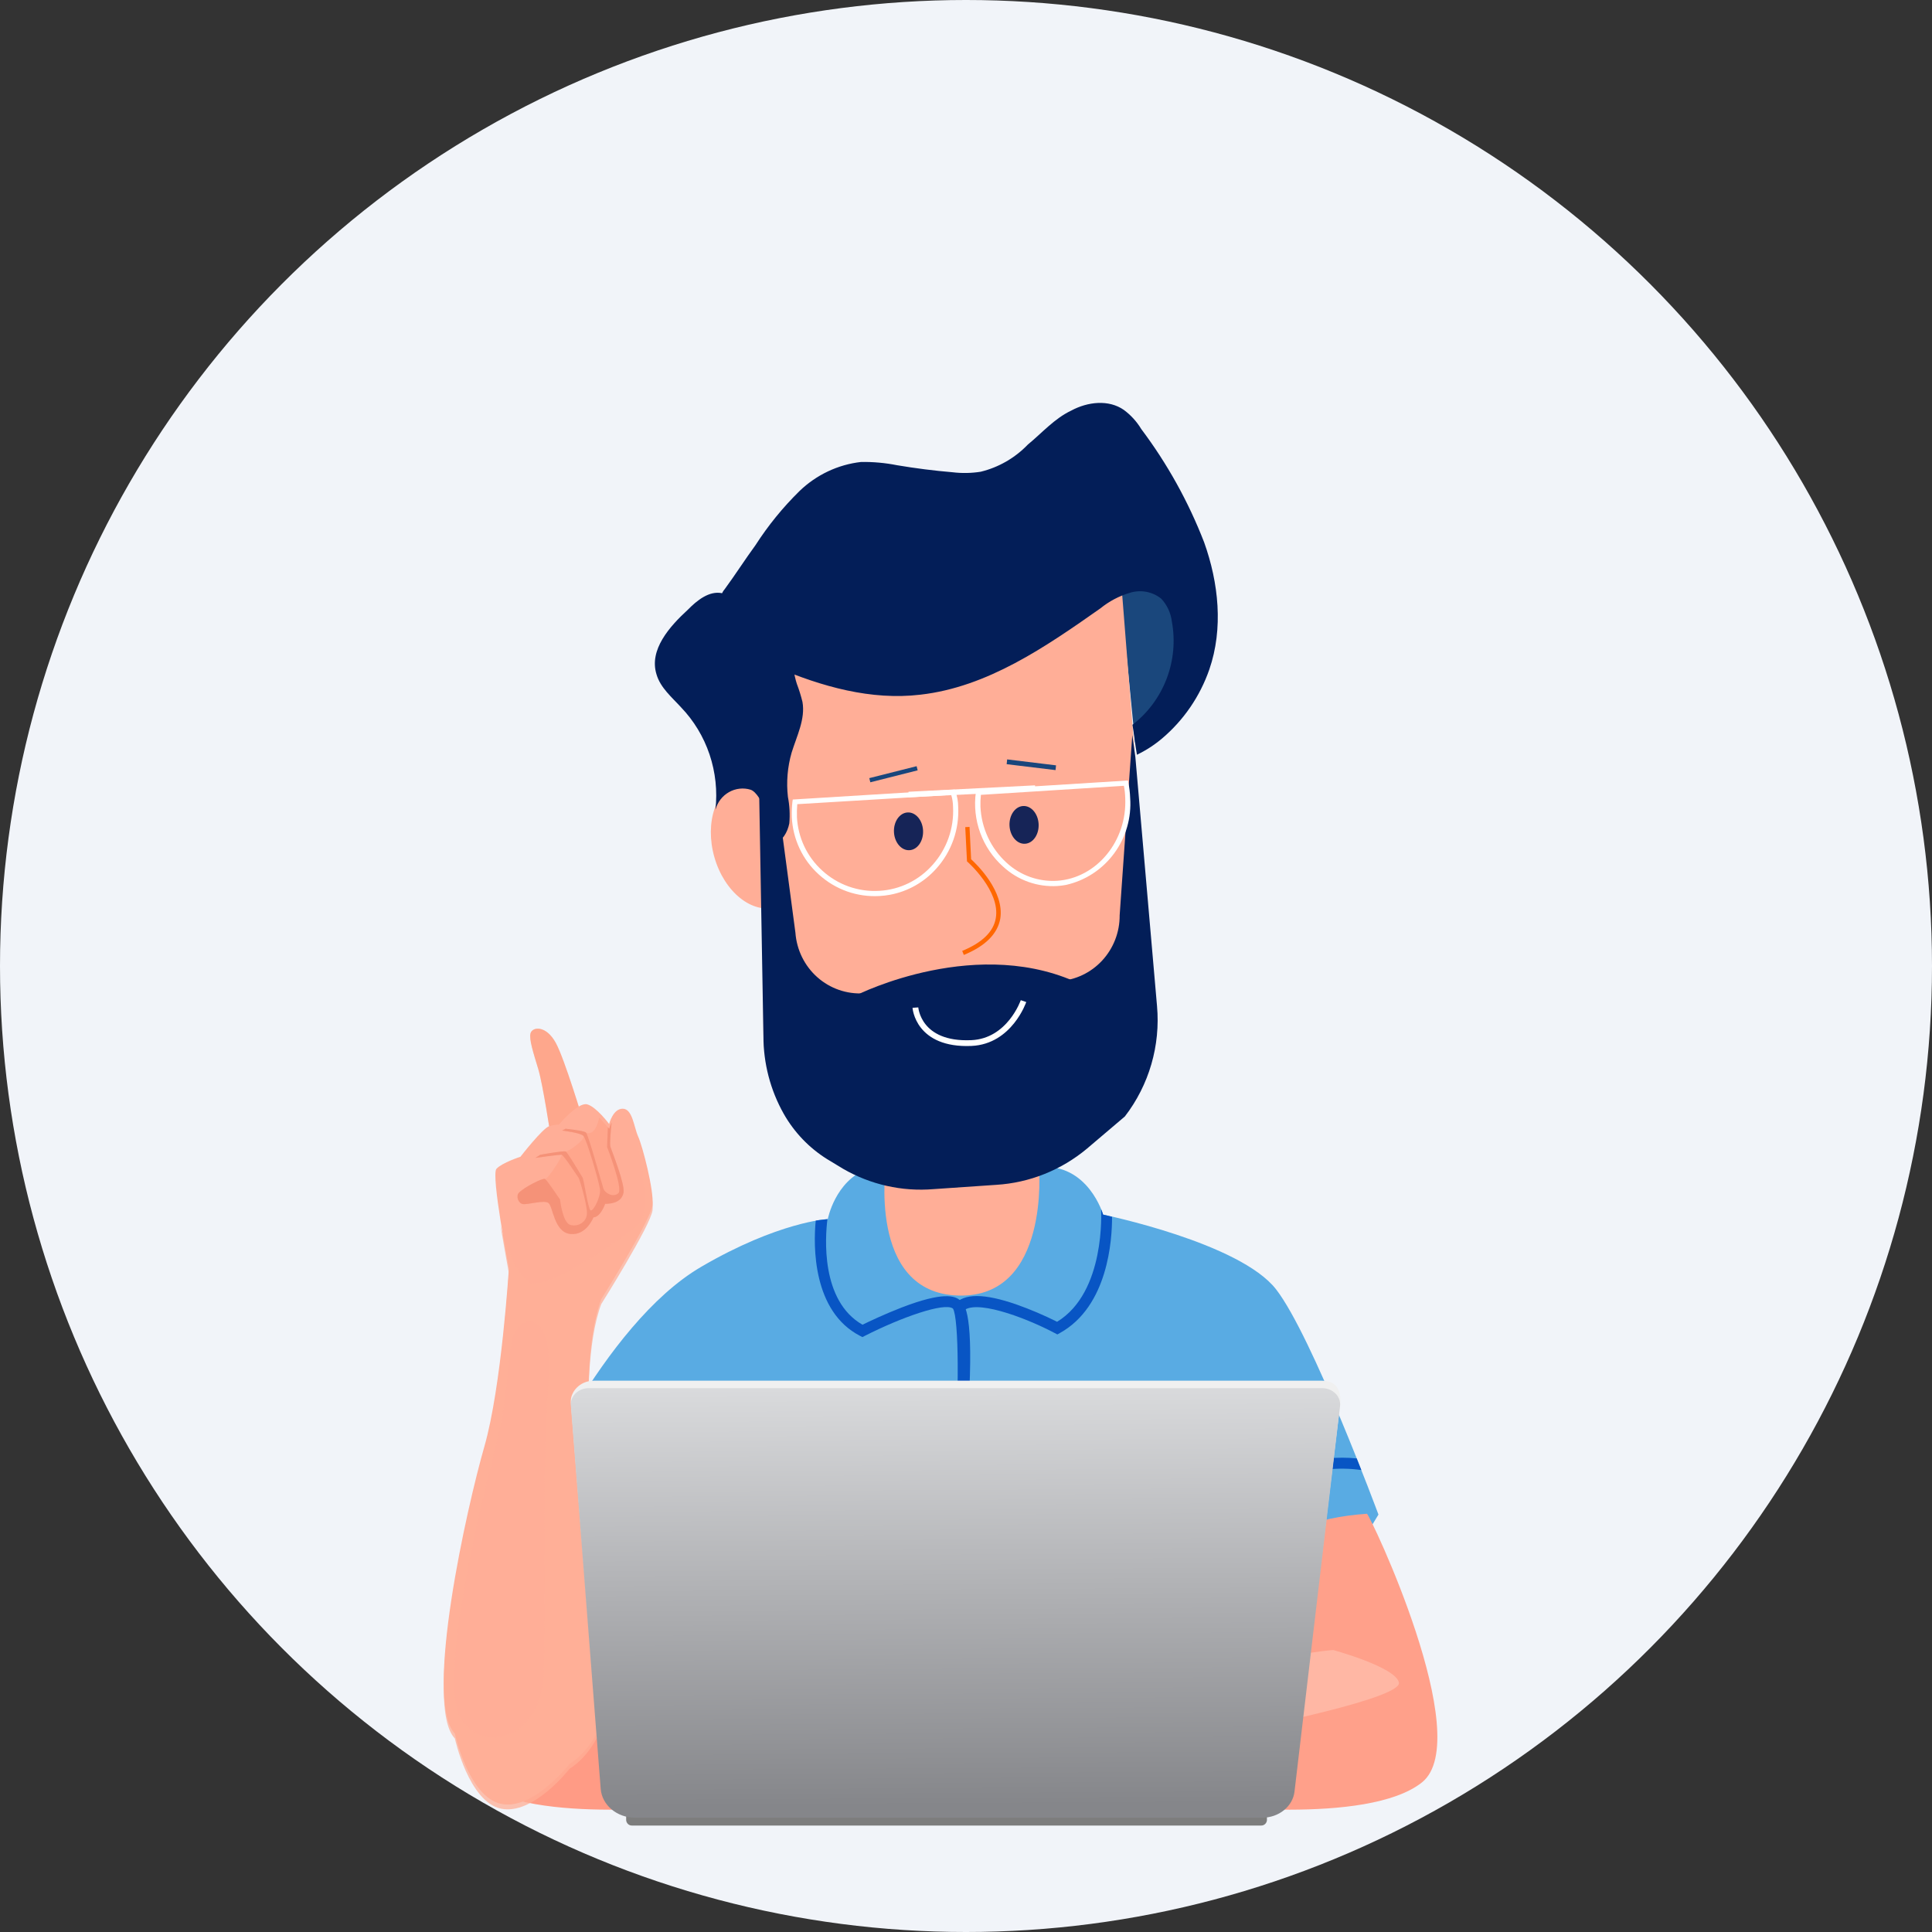
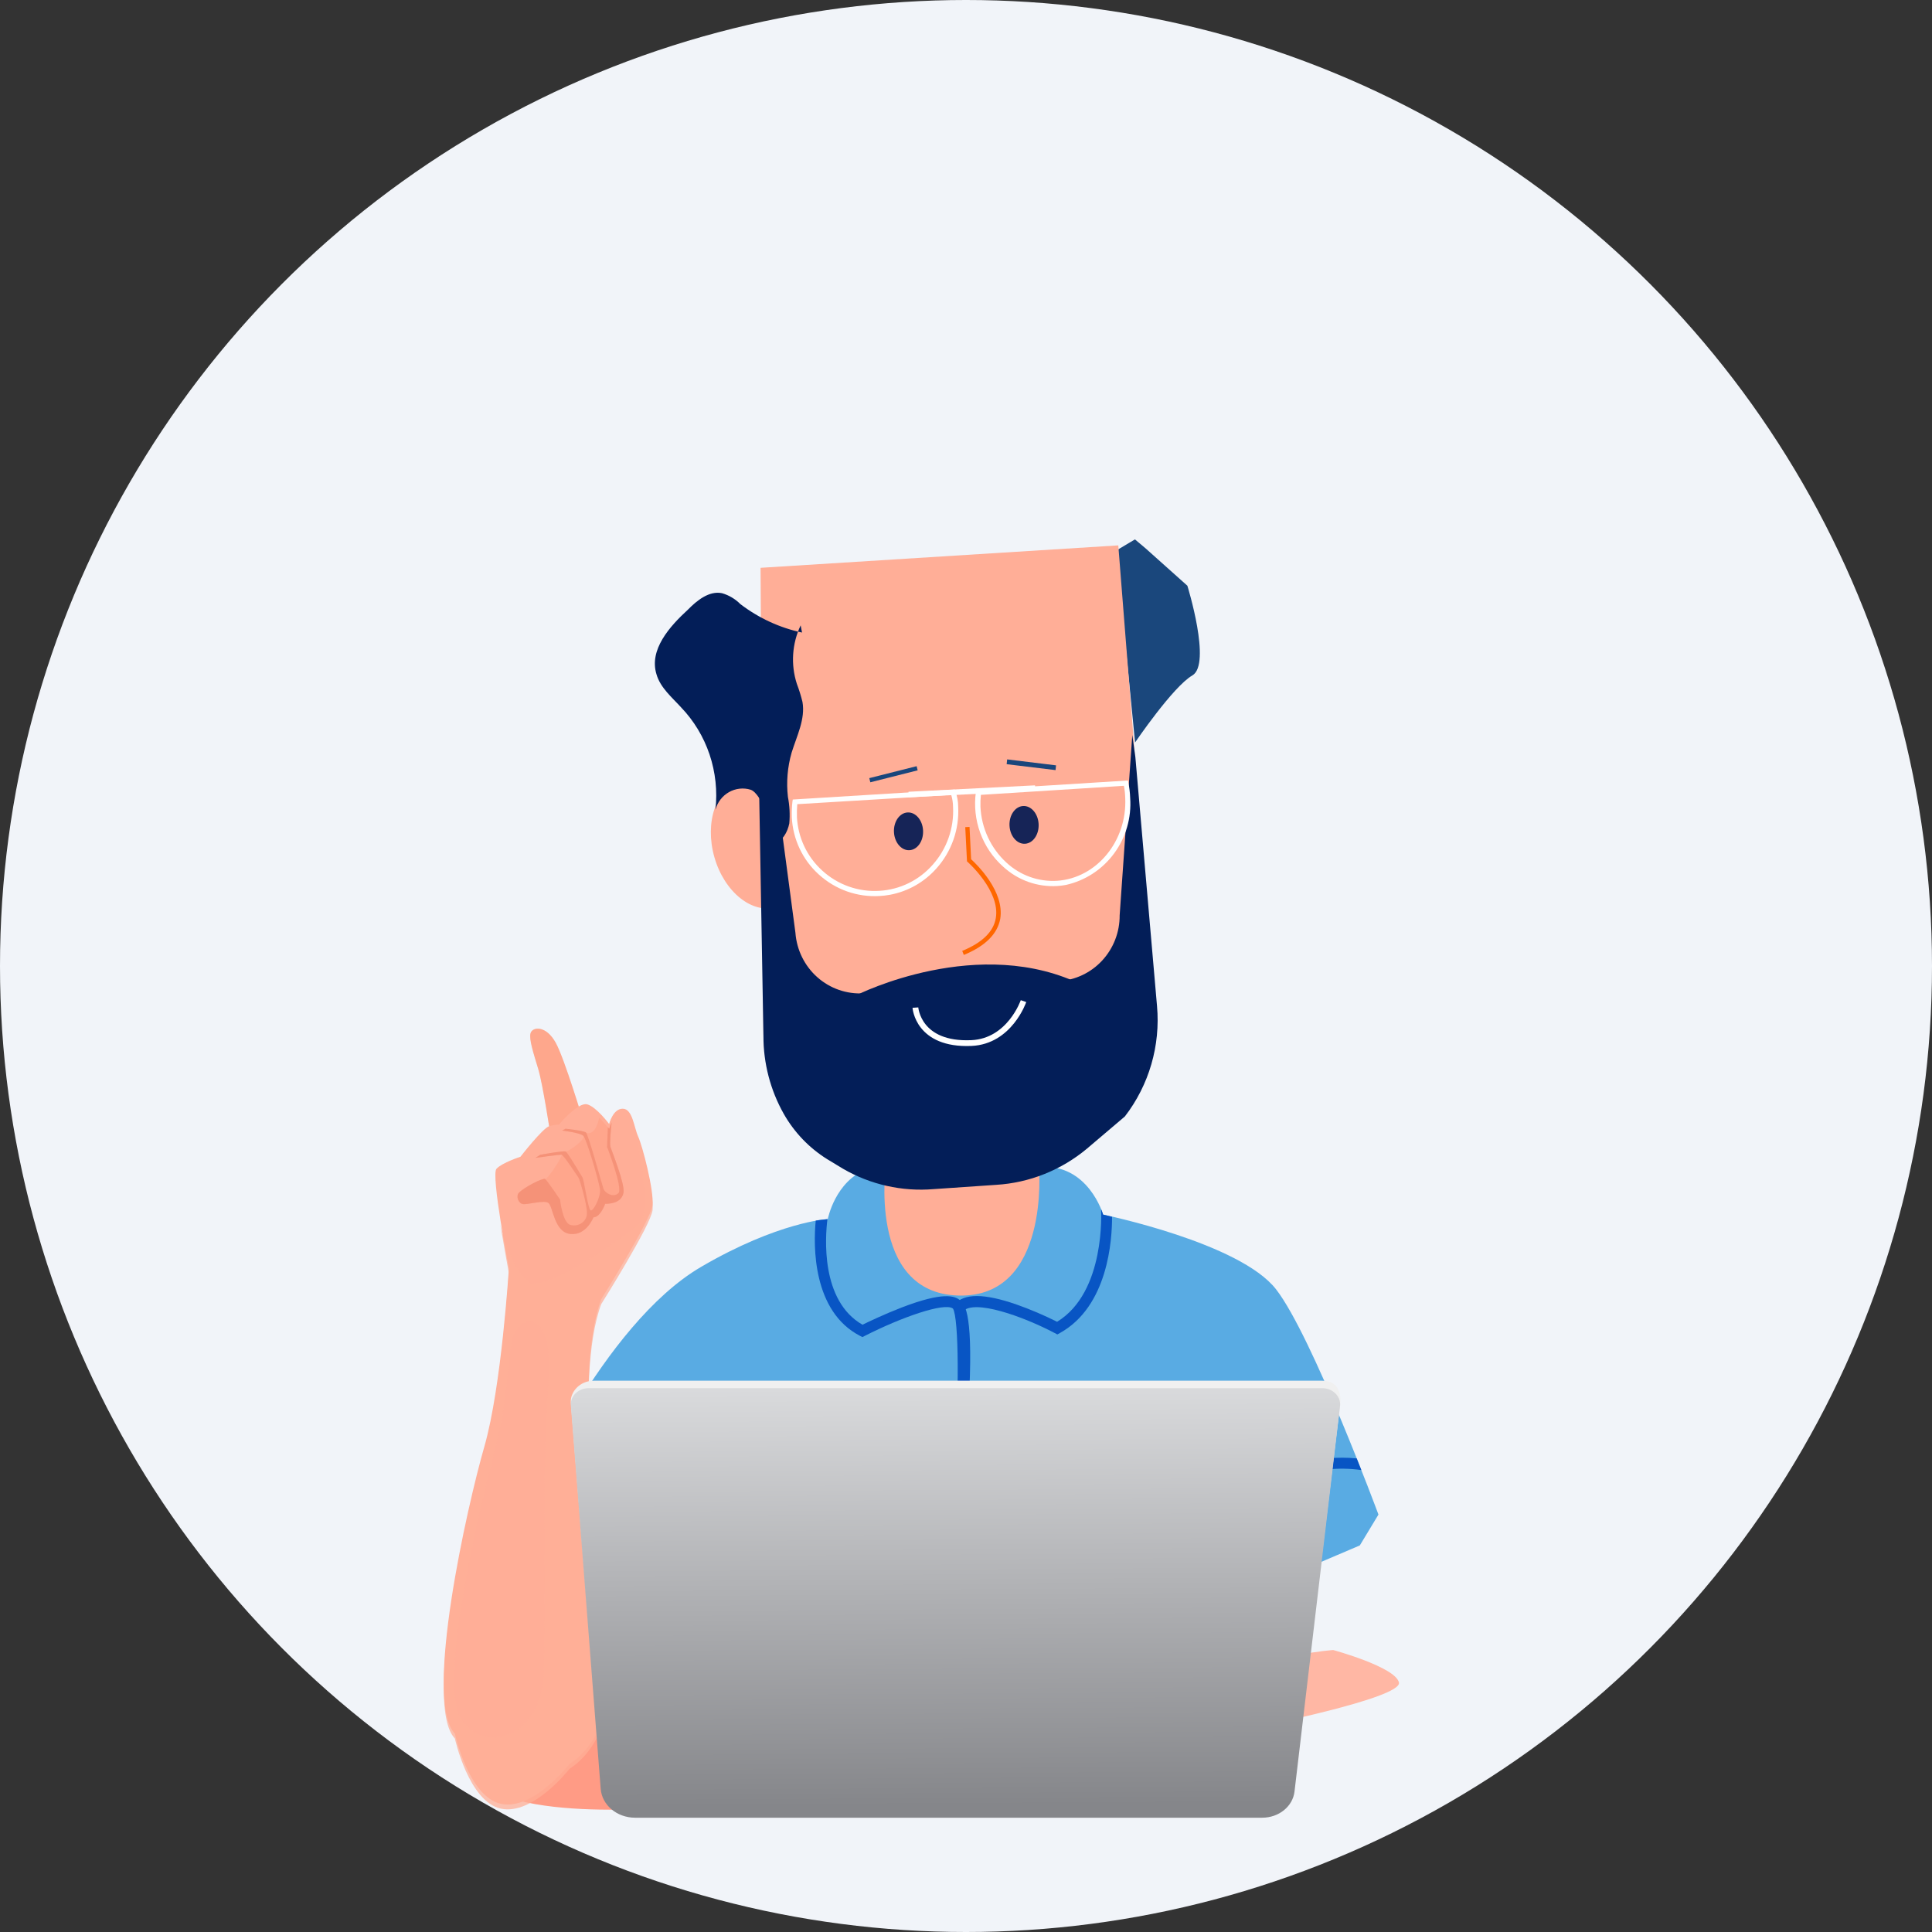
<svg xmlns="http://www.w3.org/2000/svg" width="150" height="150" viewBox="0 0 150 150" fill="none">
  <rect x="0" y="0" width="150" height="150" fill="#333333" stroke="none" />
  <circle cx="75" cy="75" r="75" fill="#F1F4F9" />
  <path d="M79.812 82.677V82.69C79.813 82.685 79.813 82.681 79.812 82.677Z" fill="#7C302A" />
  <path d="M80.027 82.896V82.909C80.028 82.905 80.028 82.9 80.027 82.896Z" fill="#7C302A" />
  <path d="M82.335 94.35C81.908 94.276 81.518 94.056 81.23 93.725C80.942 93.395 80.772 92.974 80.75 92.532L80.415 85.549C80.334 83.09 77.724 80.838 74.352 80.827C70.979 80.816 68.612 82.569 68.692 85.033L68.204 93.204C68.183 93.571 68.047 93.921 67.815 94.203C67.584 94.484 67.27 94.682 66.919 94.767C65.14 95.188 63.401 95.771 61.724 96.51L61.044 104.951L85.473 104.597L85.696 95.137C84.621 94.827 83.496 94.563 82.335 94.35Z" fill="#FFAE97" />
  <path d="M49.4 124.86L51.859 122.993L54.474 120.265L53.927 139.854H96.167L95.961 124.087L105.575 119.987L107.023 117.59C107.023 117.59 101.89 103.738 99.078 100.108C96.267 96.479 85.647 94.303 85.647 94.303C85.647 94.303 84.488 90.271 80.666 90.611C80.666 90.611 81.552 100.785 74.41 100.587C67.268 100.389 68.802 90.235 68.802 90.235C68.802 90.235 68.787 90.192 67.346 90.743C64.825 91.708 64.271 94.645 64.271 94.645C64.271 94.645 60.432 94.853 54.438 98.357C46.721 102.868 40.822 116.553 40.822 116.553V118.476C42.459 119.467 45.789 121.368 49.4 124.86Z" fill="url(#paint0_linear_820_16251)" />
  <path d="M95.735 125.213C95.456 125.213 93.277 125.239 92.391 124.93C92.063 124.816 91.605 124.66 90.928 119.024C90.608 116.362 90.384 113.702 90.382 113.672L91.214 113.601C91.597 118.281 92.276 123.434 92.73 124.137C93.415 124.339 95.024 124.363 95.723 124.353L95.735 125.213Z" fill="#DF4B47" />
  <path d="M85.646 94.302C85.646 94.302 85.605 94.159 85.513 93.928H85.487C85.487 93.993 85.86 100.318 82.073 102.622C81.053 102.111 80.003 101.664 78.93 101.284C76.409 100.406 74.831 100.404 74.102 101.284L74.74 101.838C75.583 100.826 79.431 102.202 81.895 103.501L82.092 103.606L82.287 103.497C86.041 101.419 86.347 96.23 86.339 94.47C85.901 94.355 85.646 94.302 85.646 94.302Z" fill="#0855C4" />
  <path d="M74.546 100.959C74.139 100.605 73.226 100.276 70.013 101.511C68.672 102.029 67.435 102.621 66.965 102.851C63.697 100.984 64.071 96.018 64.242 94.654C64.159 94.68 63.789 94.69 63.333 94.765C63.138 96.733 63.09 101.812 66.769 103.714L66.957 103.811L67.146 103.715C69.94 102.293 73.333 101.088 73.988 101.599C74.44 102.305 74.504 108.362 74.032 113.84L74.867 113.914C74.867 113.884 75.123 110.927 75.262 107.899C75.553 101.593 74.8 101.181 74.546 100.959Z" fill="#0855C4" />
  <path d="M105.694 114.135C105.579 113.845 105.459 113.544 105.335 113.23C102.365 112.937 99.068 113.821 95.735 115.811C94.069 116.798 92.518 117.976 91.113 119.322L91.703 119.93C91.778 119.862 98.562 113.109 105.694 114.135Z" fill="#0855C4" />
  <path d="M55.778 119.788L56.368 119.179C54.965 117.834 53.416 116.656 51.752 115.668C48.556 113.76 45.394 112.871 42.521 113.054C42.359 113.37 42.204 113.67 42.058 113.953C49.092 113.135 55.711 119.72 55.778 119.788Z" fill="#0855C4" />
  <path d="M41.355 117.528C41.158 117.514 32.852 135.022 37.087 138.39C41.323 141.758 54.431 140.089 54.431 140.089C54.431 140.089 47.147 130.556 47.147 131.003L51.318 122.614C51.318 122.614 49.697 118.1 41.355 117.528Z" fill="url(#paint1_linear_820_16251)" />
  <path d="M42.732 88.066C42.732 88.066 42.151 84.203 41.789 82.999C41.427 81.796 41.058 80.677 41.191 80.22C41.337 79.718 42.386 79.576 43.15 80.966C43.831 82.205 45.259 86.965 45.259 86.965L42.732 88.066Z" fill="#FEA88F" />
  <path opacity="0.26" d="M42.732 88.066C42.732 88.066 42.151 84.203 41.789 82.999C41.427 81.796 41.058 80.677 41.191 80.22C41.337 79.718 42.386 79.576 43.15 80.966C43.831 82.205 45.259 86.965 45.259 86.965L42.732 88.066Z" fill="#FFA186" />
  <path d="M50.662 93.566C50.78 92.414 49.882 88.974 49.549 88.246C49.217 87.518 49.118 86.093 48.354 86.08C47.59 86.067 47.293 87.266 47.293 87.266C47.293 87.266 46.297 85.927 45.583 85.74C44.869 85.554 43.392 87.317 43.392 87.317C43.139 87.319 42.887 87.36 42.645 87.437C42.146 87.573 40.406 89.81 40.406 89.81C40.406 89.81 38.991 90.267 38.547 90.742C38.103 91.218 39.51 98.461 39.51 98.461C39.51 98.461 38.938 107.685 37.604 112.316C36.27 116.948 32.861 132.04 35.316 134.601C35.316 134.601 36.384 139.504 38.892 140.049C41.4 140.594 44.229 136.943 44.229 136.943C44.229 136.943 48.236 134.764 47.278 127.627C46.32 120.489 44.545 106.596 46.679 100.876C46.678 100.87 50.545 94.713 50.662 93.566Z" fill="#FFAE97" />
  <path opacity="0.5" d="M48.409 92.59C48.527 91.929 47.496 89.353 47.397 89.048C47.32 88.807 47.431 87.664 47.485 87.149C47.407 87.306 47.344 87.471 47.298 87.641C47.298 87.641 47.26 87.591 47.195 87.51L47.132 89.048C47.132 89.048 48.393 92.284 48.011 92.641C47.629 92.997 46.982 92.657 46.849 92.28C46.716 91.902 45.687 88.077 45.487 87.924C45.288 87.771 43.91 87.636 43.91 87.636L43.645 87.772C43.645 87.772 45.04 87.942 45.288 88.179C45.537 88.416 46.516 91.772 46.585 92.348C46.653 92.924 46.053 94.077 45.854 93.975C45.655 93.873 45.339 91.585 45.224 91.416C45.108 91.246 44.078 89.466 43.912 89.399C43.745 89.332 41.953 89.653 41.953 89.653L41.571 89.894C41.571 89.894 43.43 89.64 43.596 89.653C43.762 89.666 44.857 91.364 44.924 91.449C44.991 91.535 45.571 93.449 45.571 94.178C45.571 94.907 44.84 95.279 44.259 95.094C43.678 94.909 43.479 93.128 43.479 93.128C43.479 93.128 42.483 91.637 42.317 91.535C42.151 91.433 40.667 92.191 40.276 92.618C40.058 92.858 40.226 93.414 40.592 93.482C40.957 93.549 42.235 93.142 42.583 93.397C42.932 93.653 43.015 95.668 44.277 95.804C45.539 95.94 46.07 94.516 46.07 94.516C46.633 94.5 46.983 93.466 46.983 93.466C47.676 93.461 48.291 93.251 48.409 92.59Z" fill="#E4745D" />
  <path opacity="0.32" d="M48.409 92.59C48.527 91.93 47.496 89.353 47.397 89.048C47.32 88.807 47.431 87.664 47.485 87.149C47.407 87.306 47.344 87.471 47.298 87.641C47.298 87.641 46.591 86.841 46.525 86.759C46.525 86.759 46.262 88.273 45.487 87.929C45.259 87.828 43.91 87.641 43.91 87.641L43.645 87.777C43.645 87.777 45.04 87.947 45.288 88.184C45.537 88.421 44.077 89.471 43.91 89.404C43.744 89.337 41.952 89.658 41.952 89.658L41.57 89.898C41.57 89.898 43.428 89.645 43.595 89.658C43.761 89.671 42.482 91.641 42.317 91.539C42.152 91.436 40.667 92.194 40.276 92.621C40.058 92.862 40.226 93.418 40.592 93.485C40.957 93.553 42.235 93.146 42.583 93.401C42.932 93.656 43.015 95.672 44.277 95.808C45.539 95.944 46.07 94.52 46.07 94.52C46.633 94.503 46.983 93.47 46.983 93.47C47.676 93.461 48.291 93.251 48.409 92.59Z" fill="#FF9374" />
  <path opacity="0.75" d="M50.666 93.946C50.784 92.793 49.886 89.353 49.554 88.625C49.476 88.444 49.411 88.257 49.359 88.066C49.359 88.066 50.666 93.946 49.654 94.944C48.641 95.941 42.408 100.249 41.155 99.574C40.013 98.959 39.011 95.834 38.844 95.089C39.168 96.982 39.506 98.835 39.506 98.835C39.506 98.835 38.937 108.059 37.603 112.69C36.268 117.322 32.862 132.414 35.316 134.974C35.316 134.974 36.384 139.878 38.892 140.423C41.4 140.968 44.229 137.317 44.229 137.317C44.229 137.317 48.236 135.138 47.279 128C46.322 120.863 44.546 106.97 46.68 101.25C46.683 101.25 50.55 95.093 50.666 93.946ZM42.563 107.359C42.052 113.397 42.411 125.192 42.191 130.044C41.971 134.895 37.438 136.365 35.724 133.262C34.01 130.159 37.659 115.542 38.488 112.382C39.316 109.223 39.387 106.283 39.746 104.117C40.091 102.037 43.075 101.321 42.565 107.359H42.563Z" fill="#FFAE97" />
  <path opacity="0.75" d="M38.844 95.094L38.819 94.949C38.824 94.998 38.832 95.046 38.844 95.094Z" fill="#F48469" />
-   <path d="M106.128 117.528C106.324 117.514 114.631 135.022 110.395 138.39C106.159 141.758 93.052 140.089 93.052 140.089C93.052 140.089 100.335 130.556 100.335 131.003L96.164 122.614C96.164 122.614 97.786 118.1 106.128 117.528Z" fill="url(#paint2_linear_820_16251)" />
  <path d="M103.512 128.108C103.512 128.108 98.748 128.429 96.055 130.236C93.362 132.044 97.235 134.153 97.42 134.116C97.606 134.079 108.871 131.836 108.613 130.631C108.354 129.426 103.512 128.108 103.512 128.108Z" fill="url(#paint3_linear_820_16251)" />
-   <path d="M97.898 140.324H49.082C48.966 140.317 48.852 140.357 48.765 140.435C48.678 140.513 48.624 140.623 48.615 140.741V141.319C48.624 141.437 48.678 141.547 48.765 141.624C48.852 141.702 48.966 141.742 49.082 141.735H97.898C98.014 141.742 98.128 141.702 98.215 141.624C98.302 141.547 98.356 141.437 98.365 141.319V140.741C98.356 140.623 98.302 140.513 98.215 140.435C98.128 140.357 98.014 140.317 97.898 140.324Z" fill="#7D7D7D" />
  <path d="M102.65 107.198H46.117C44.949 107.198 44.262 108.146 44.318 108.867L46.634 138.104C46.732 139.348 47.897 140.324 49.3 140.324H97.997C99.287 140.324 100.368 139.453 100.505 138.31L104.048 109.044C104.135 108.307 103.992 107.198 102.65 107.198Z" fill="#F0F0F0" />
  <path d="M102.649 107.775H45.712C44.904 107.775 44.264 108.392 44.321 109.117L46.638 138.885C46.735 140.145 47.901 141.126 49.304 141.126H97.997C99.287 141.126 100.368 140.255 100.505 139.098L104.041 109.168C104.126 108.423 103.48 107.775 102.649 107.775Z" fill="url(#paint4_linear_820_16251)" />
  <path d="M86.671 42.741L88.126 57.646C88.126 57.646 91.068 53.311 92.574 52.44C94.08 51.568 92.187 45.475 92.187 45.475L88.939 42.571L88.117 41.879L86.671 42.741Z" fill="#1A477C" />
  <path d="M60.305 70.423C62.203 69.847 63.114 67.182 62.34 64.47C61.566 61.758 59.399 60.027 57.501 60.602C55.603 61.178 54.691 63.843 55.466 66.555C56.24 69.267 58.406 70.999 60.305 70.423Z" fill="#FFAE97" />
  <path d="M87.151 86.627L84.206 89.134C82.208 90.808 79.744 91.794 77.17 91.949L72.315 92.281C69.844 92.451 67.389 91.825 65.296 90.492L62.84 88.939C60.567 86.647 59.285 83.523 59.272 80.252L59.05 44.085L86.824 42.343L89.642 78.02C89.89 81.098 89.001 84.167 87.151 86.627Z" fill="#FFAE97" />
  <path d="M60.848 86.475C61.664 87.914 62.821 89.123 64.215 89.993L65.438 90.734C67.572 91.974 70.029 92.528 72.487 92.323L77.35 91.99C79.926 91.833 82.392 90.849 84.392 89.18L87.335 86.68C89.213 84.243 90.106 81.174 89.83 78.103L88.149 58.776L87.911 57.068L86.93 71.068C86.938 72.369 86.451 73.626 85.572 74.576C84.692 75.527 83.487 76.098 82.208 76.17L67.055 77.121C65.738 77.198 64.446 76.75 63.455 75.87C62.465 74.991 61.855 73.751 61.756 72.414L60.385 62.1L58.948 61.921L59.273 80.438C59.27 82.559 59.813 84.64 60.848 86.475Z" fill="#031E58" />
  <path d="M80.638 63.974C80.594 63.164 80.053 62.54 79.429 62.579C78.805 62.618 78.335 63.306 78.379 64.115C78.423 64.924 78.964 65.548 79.588 65.509C80.211 65.47 80.681 64.783 80.638 63.974Z" fill="#162457" />
  <path d="M71.666 64.473C71.623 63.664 71.082 63.04 70.458 63.079C69.834 63.118 69.364 63.806 69.408 64.615C69.452 65.424 69.993 66.048 70.616 66.009C71.24 65.97 71.71 65.282 71.666 64.473Z" fill="#162457" />
  <path d="M74.831 74.142L74.707 73.827C76.261 73.191 77.14 72.331 77.314 71.282C77.675 69.184 75.154 66.944 75.129 66.923L75.077 66.873L74.942 64.219L75.274 64.201L75.398 66.713C75.787 67.067 78.012 69.192 77.66 71.335C77.445 72.514 76.49 73.46 74.831 74.142Z" fill="#FF6700" />
  <path d="M78.195 58.96L78.157 59.331L81.953 59.791L81.991 59.421L78.195 58.96Z" fill="#19467C" />
  <path d="M71.167 59.486L67.492 60.414L67.572 60.737L71.247 59.809L71.167 59.486Z" fill="#19467C" />
-   <path d="M60.212 51.778C63.809 53.315 67.645 54.39 71.465 53.934C76.666 53.342 81.165 50.234 85.432 47.235C86.108 46.686 86.883 46.276 87.713 46.028C88.126 45.897 88.565 45.87 88.99 45.947C89.415 46.026 89.815 46.207 90.154 46.477C90.612 46.965 90.903 47.59 90.984 48.261C91.258 49.747 91.116 51.285 90.576 52.7C90.035 54.116 89.117 55.353 87.924 56.274C88.056 57.024 88.139 57.849 88.271 58.598C88.976 58.261 89.636 57.833 90.234 57.325C91.904 55.908 93.168 54.061 93.89 51.981C94.99 48.801 94.617 45.251 93.487 42.1C92.269 38.956 90.627 35.999 88.609 33.314C88.258 32.731 87.797 32.225 87.252 31.824C86.083 31.008 84.452 31.185 83.167 31.88C81.872 32.492 80.919 33.596 79.799 34.519C78.8 35.557 77.532 36.287 76.143 36.625C75.421 36.74 74.687 36.754 73.962 36.666C72.534 36.546 71.096 36.364 69.647 36.12C68.728 35.937 67.792 35.852 66.854 35.867C65.062 36.069 63.381 36.863 62.072 38.126C60.783 39.392 59.638 40.799 58.658 42.323C57.837 43.447 57.086 44.624 56.261 45.749C56.06 45.978 55.953 46.275 55.963 46.58C56.023 46.825 56.15 47.048 56.331 47.222C57.773 48.891 59.218 50.56 60.668 52.227" fill="#031E58" />
  <path d="M66.546 77.24C66.546 77.24 76.062 72.447 84.146 76.532L79.772 79.663L75.223 81.793L69.644 81.362L66.546 77.24Z" fill="#031E58" />
  <path d="M69.112 69.467C68.843 69.518 68.571 69.55 68.298 69.565C67.438 69.617 66.578 69.497 65.766 69.21C64.955 68.923 64.209 68.476 63.572 67.894C62.948 67.331 62.441 66.648 62.081 65.883C61.721 65.119 61.516 64.289 61.475 63.441C61.462 63.04 61.479 62.638 61.525 62.238L61.55 62.075L74.132 61.302L74.183 61.443C74.319 61.825 74.391 62.228 74.393 62.635C74.439 63.503 74.314 64.374 74.025 65.195C73.736 66.017 73.288 66.773 72.709 67.421C71.765 68.486 70.5 69.206 69.112 69.467ZM61.873 63.422C61.912 64.216 62.106 64.993 62.443 65.709C62.781 66.425 63.256 67.065 63.84 67.593C64.438 68.14 65.138 68.561 65.9 68.83C66.662 69.1 67.471 69.213 68.278 69.163C69.064 69.118 69.833 68.917 70.543 68.57C71.253 68.223 71.888 67.737 72.413 67.141C72.957 66.533 73.377 65.822 73.649 65.049C73.92 64.277 74.038 63.459 73.994 62.643C73.991 62.328 73.943 62.015 73.852 61.715L61.899 62.436C61.872 62.764 61.864 63.093 61.875 63.422L61.873 63.422Z" fill="white" />
  <path d="M82.757 68.706C82.54 68.746 82.321 68.774 82.1 68.789C81.332 68.836 80.564 68.728 79.839 68.47C79.115 68.212 78.45 67.81 77.883 67.287C77.086 66.577 76.475 65.676 76.106 64.666C75.737 63.657 75.62 62.568 75.766 61.498L75.788 61.335L87.576 60.598L87.606 60.769C87.686 61.154 87.732 61.547 87.745 61.941C87.858 63.483 87.415 65.019 86.498 66.262C85.581 67.506 84.252 68.374 82.757 68.706ZM76.157 61.712C76.124 62.017 76.112 62.324 76.122 62.63C76.159 63.457 76.358 64.267 76.706 65.014C77.054 65.761 77.545 66.43 78.15 66.983C78.678 67.47 79.297 67.845 79.971 68.086C80.645 68.326 81.361 68.428 82.077 68.384C85.146 68.176 87.523 65.289 87.362 61.946C87.354 61.631 87.32 61.318 87.26 61.01L76.157 61.712Z" fill="white" />
  <path d="M70.536 61.472L70.552 61.901L80.376 61.404L80.36 60.975L70.536 61.472Z" fill="white" />
  <path d="M62.163 48.551C61.49 49.973 61.384 51.603 61.868 53.096C62.042 53.554 62.188 54.022 62.304 54.499C62.536 55.821 61.872 57.118 61.462 58.431C61.141 59.547 61.042 60.716 61.173 61.869C61.305 62.546 61.341 63.24 61.281 63.929C61.145 64.601 60.758 65.33 60.091 65.457C60.109 64.477 59.157 61.601 58.273 61.312C57.995 61.227 57.703 61.201 57.415 61.234C57.126 61.267 56.846 61.358 56.592 61.504C56.338 61.648 56.114 61.844 55.935 62.078C55.755 62.312 55.624 62.58 55.547 62.867C55.708 61.418 55.552 59.954 55.09 58.579C54.628 57.205 53.872 55.954 52.877 54.917C52.17 54.139 51.271 53.4 50.969 52.351C50.381 50.445 51.979 48.647 53.408 47.335C54.111 46.616 55.061 45.85 56.054 46.055C56.591 46.209 57.081 46.499 57.478 46.898C58.896 47.984 60.531 48.74 62.269 49.111" fill="#031E58" />
  <path d="M71.072 78.23C71.072 78.23 71.266 81.163 75.42 80.982C78.397 80.85 79.465 77.726 79.465 77.726" stroke="white" stroke-width="0.448" stroke-miterlimit="10" />
  <defs>
    <linearGradient id="paint0_linear_820_16251" x1="35074.2" y1="74132.9" x2="35659" y2="92266.6" gradientUnits="userSpaceOnUse">
      <stop stop-color="#59ABE3" />
      <stop offset="1" stop-color="#E24B44" />
    </linearGradient>
    <linearGradient id="paint1_linear_820_16251" x1="6153.3" y1="40390.8" x2="6799.49" y2="39801.9" gradientUnits="userSpaceOnUse">
      <stop stop-color="#FFAE97" />
      <stop offset="0.45" stop-color="#FF9373" />
      <stop offset="0.96" stop-color="#FF8669" />
      <stop offset="1" stop-color="#FF9B85" />
    </linearGradient>
    <linearGradient id="paint2_linear_820_16251" x1="-9727.51" y1="40390.8" x2="-10373.7" y2="39801.9" gradientUnits="userSpaceOnUse">
      <stop stop-color="#FF9877" />
      <stop offset="0.45" stop-color="#FF9373" />
      <stop offset="0.96" stop-color="#FF8669" />
      <stop offset="1" stop-color="#FFA08A" />
    </linearGradient>
    <linearGradient id="paint3_linear_820_16251" x1="-6879.03" y1="10702.2" x2="-6819.29" y2="10949.9" gradientUnits="userSpaceOnUse">
      <stop stop-color="#FFB7A4" />
      <stop offset="0.44" stop-color="#FFA187" />
      <stop offset="0.93" stop-color="#FF997A" />
      <stop offset="1" stop-color="#FF9877" />
    </linearGradient>
    <linearGradient id="paint4_linear_820_16251" x1="74.169" y1="106.613" x2="74.362" y2="140.17" gradientUnits="userSpaceOnUse">
      <stop stop-color="#DCDDDF" />
      <stop offset="1" stop-color="#85868A" />
    </linearGradient>
  </defs>
</svg>